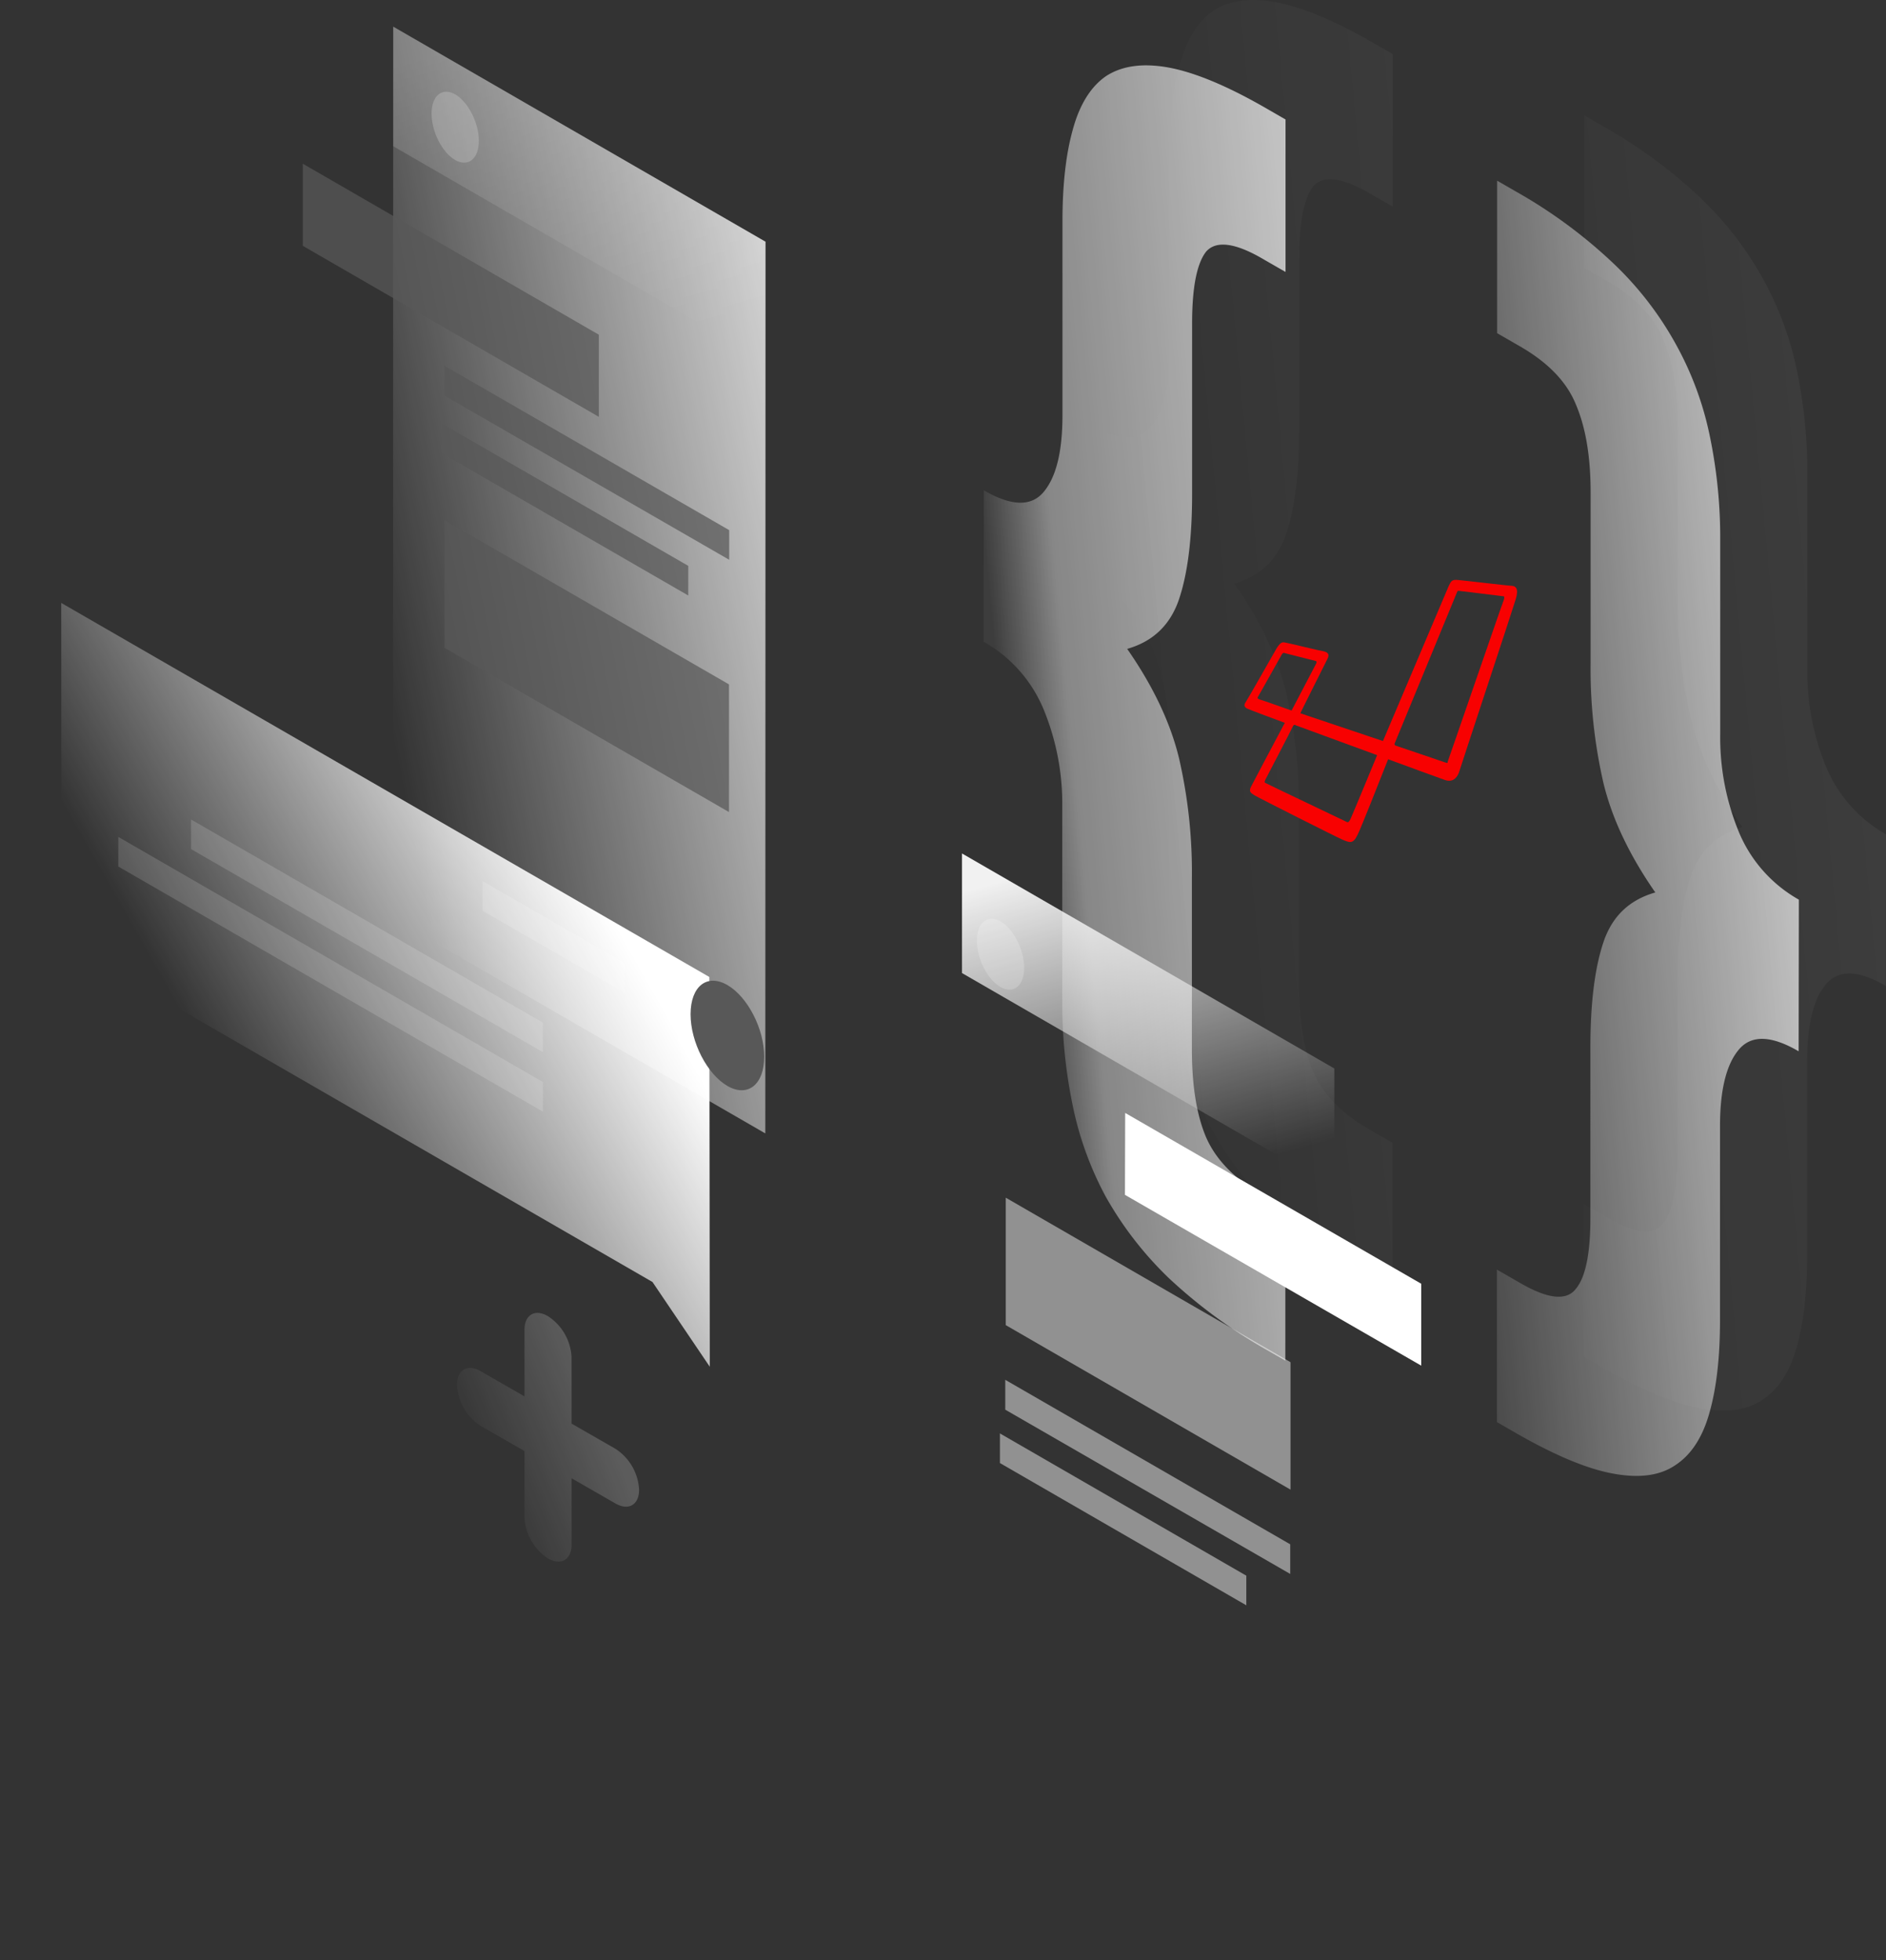
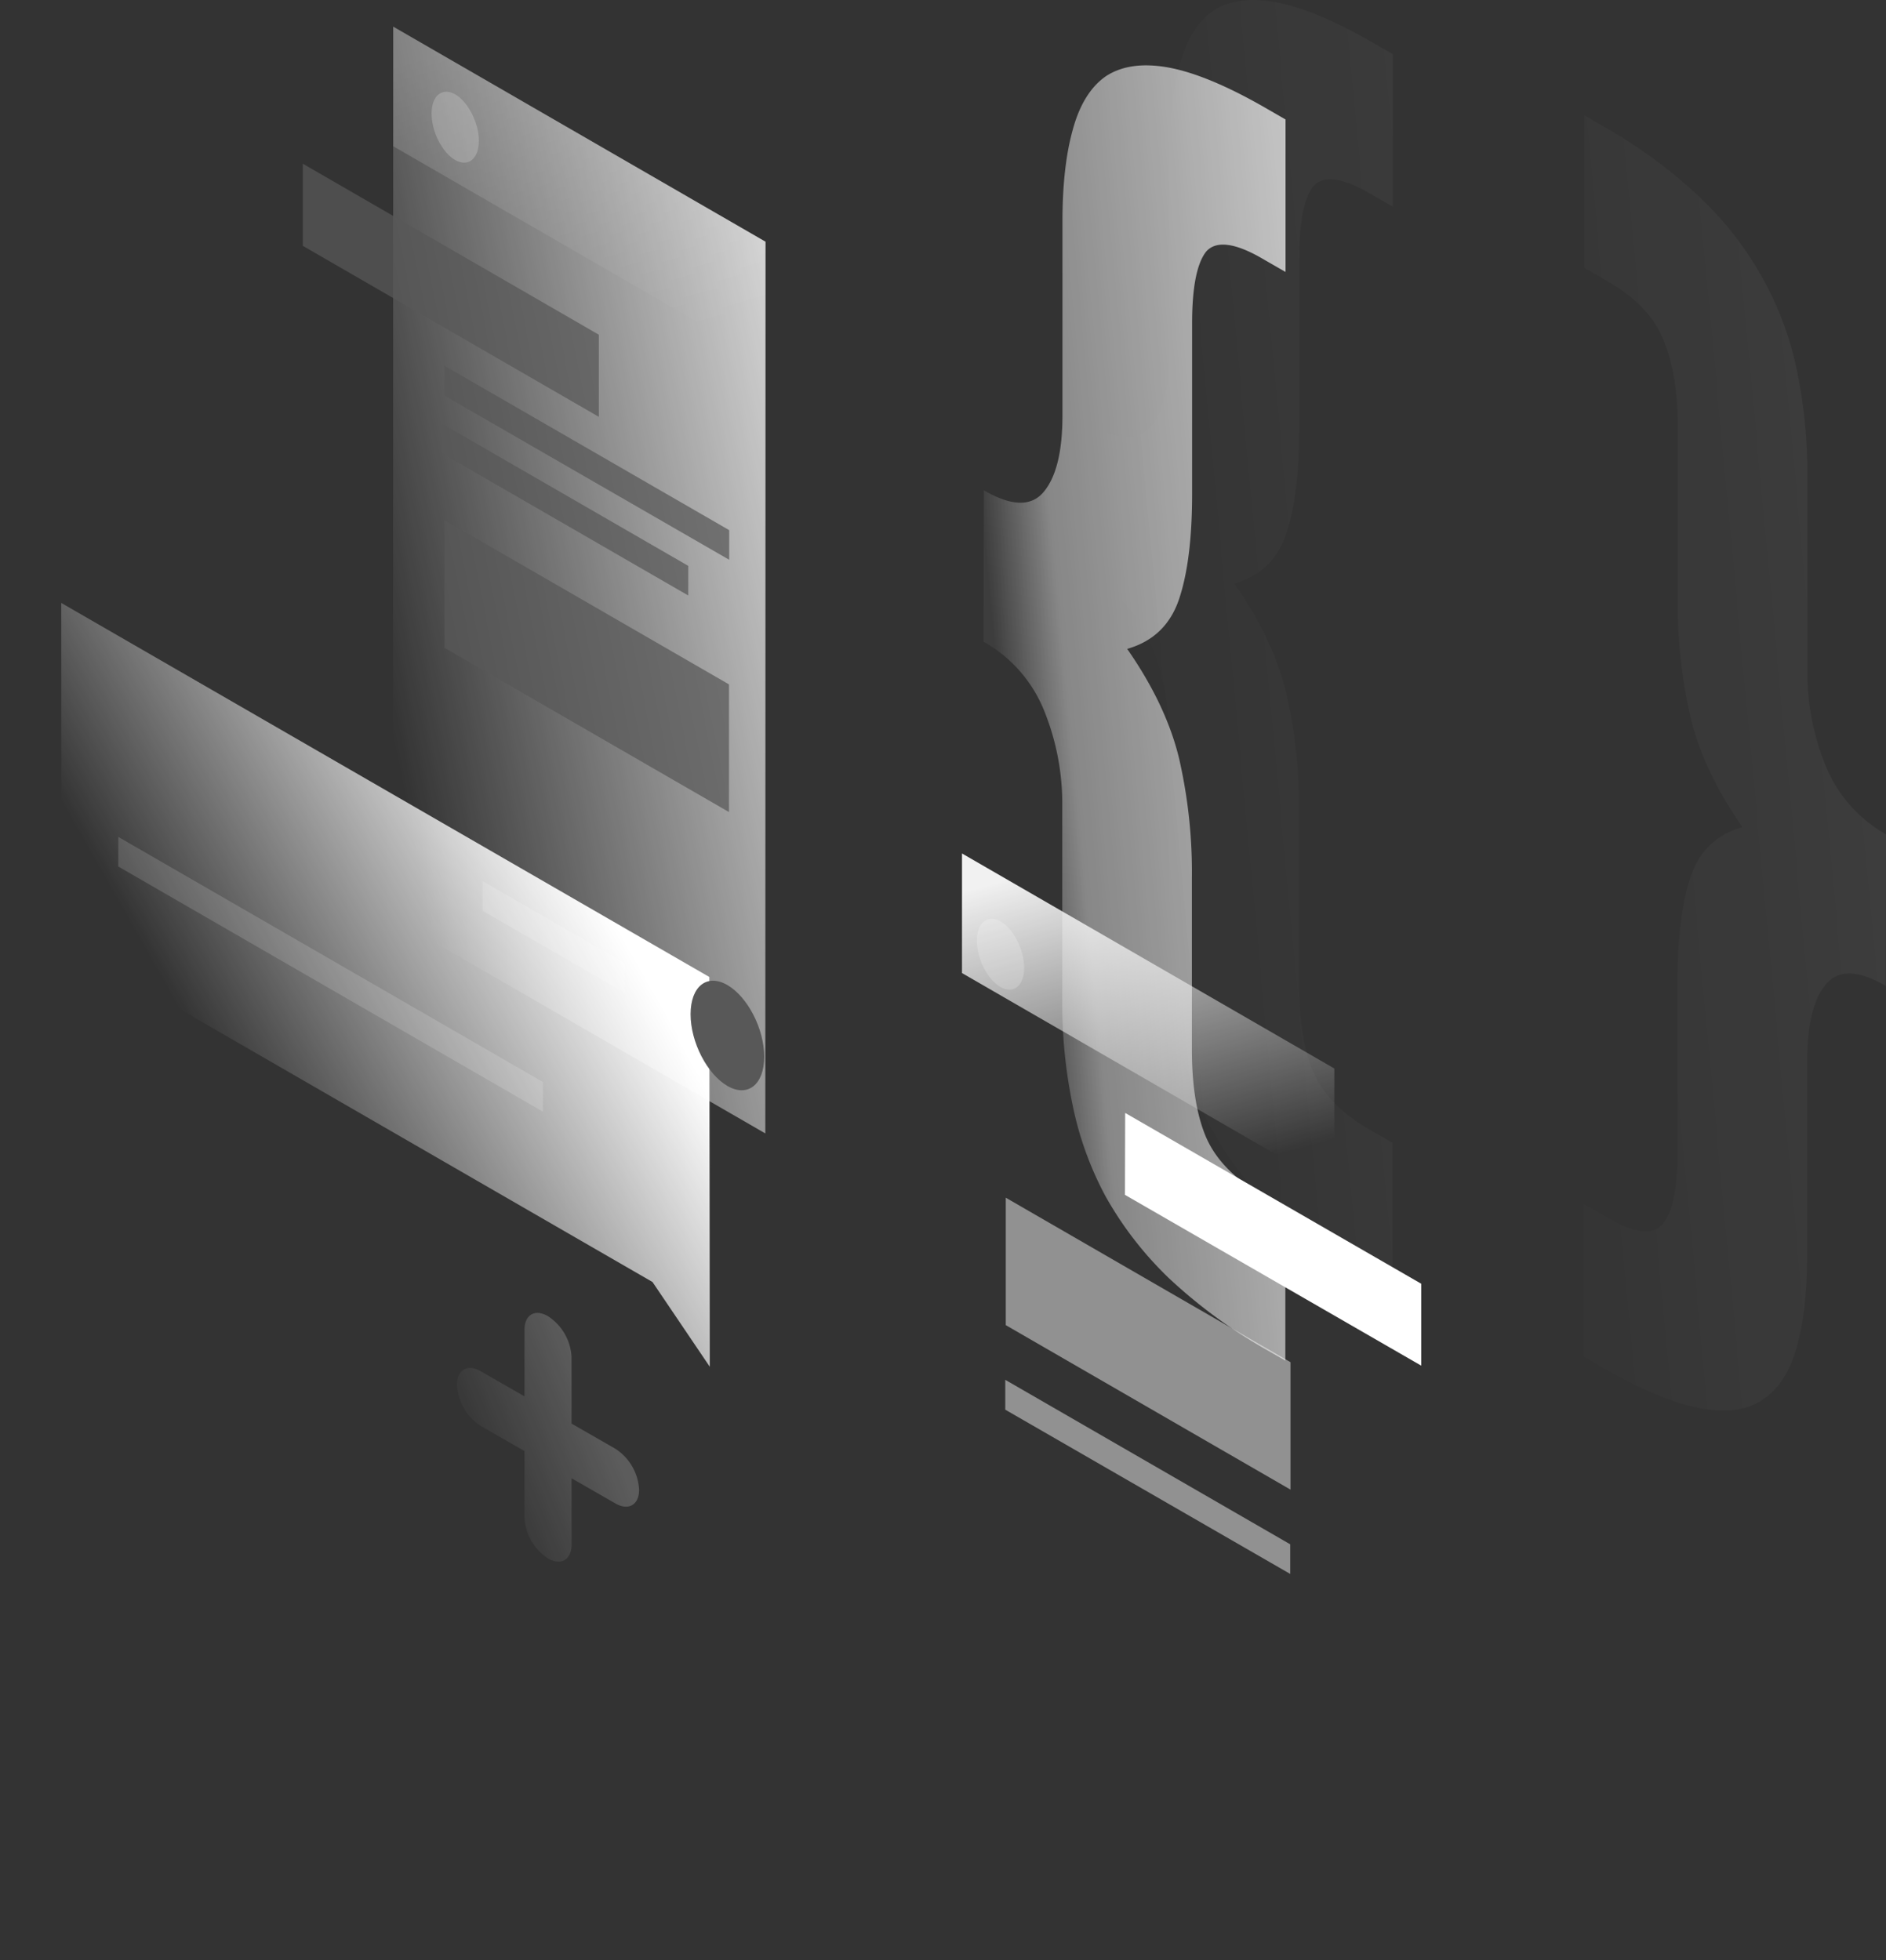
<svg xmlns="http://www.w3.org/2000/svg" xmlns:xlink="http://www.w3.org/1999/xlink" width="585" height="608.003" viewBox="0 0 585 608.003">
  <rect x="0" y="0" width="585" height="608.003" fill="#333333" stroke="none" />
  <defs>
    <linearGradient id="linear-gradient" x1="1.453" y1="0.034" x2="-0.327" y2="0.753" gradientUnits="objectBoundingBox">
      <stop offset="0" stop-color="#fff" />
      <stop offset="1" stop-color="#fff" stop-opacity="0" />
    </linearGradient>
    <linearGradient id="linear-gradient-2" x1="1.926" y1="0.005" x2="0.146" y2="0.724" xlink:href="#linear-gradient" />
    <linearGradient id="linear-gradient-4" x1="1.926" y1="0.005" x2="0.146" y2="0.724" gradientUnits="objectBoundingBox">
      <stop offset="0" stop-color="#fff" />
      <stop offset="0.891" stop-color="#fff" stop-opacity="0.412" />
      <stop offset="1" stop-color="#fff" stop-opacity="0.051" />
    </linearGradient>
    <linearGradient id="linear-gradient-5" x1="1.018" y1="0.198" x2="0.064" y2="0.755" xlink:href="#linear-gradient" />
    <linearGradient id="linear-gradient-6" x1="0.343" y1="0.005" x2="0.648" y2="0.966" xlink:href="#linear-gradient" />
    <linearGradient id="linear-gradient-8" x1="0.343" y1="0.006" x2="0.648" y2="0.966" xlink:href="#linear-gradient" />
    <linearGradient id="linear-gradient-9" x1="0.782" y1="0.313" x2="0.265" y2="0.656" xlink:href="#linear-gradient" />
    <linearGradient id="linear-gradient-10" x1="0.75" y1="0.355" x2="0.124" y2="0.717" xlink:href="#linear-gradient" />
  </defs>
  <g id="laraval_3" data-name="laraval 3" transform="translate(-4429 972)">
    <g id="laraval_3-2" data-name="laraval 3" transform="translate(3709 -3697)">
      <g id="Illustration" transform="translate(719.2 2724.037)">
        <path id="Path" d="M93.592,270.031q-12.873-7.5-18.651-.4C71.089,274.289,69.2,282.2,69.2,293.345v60.074c0,11.42-1.081,20.881-3.176,28.382-2.1,7.771-5.676,13.312-10.609,16.556-4.8,3.311-11.285,4.19-19.529,2.635q-12.062-2.23-30.139-12.637L0,385.044v-47.3l7.163,4.122c8.582,5,14.326,5.609,17.232,1.96,3.041-3.514,4.6-10.88,4.6-22.03V268.882c0-13.785,1.352-24.665,4.055-32.706s8.041-13.11,16.083-15.407Q37.071,203.436,33.05,186.846a157.879,157.879,0,0,1-3.987-37.3V96.633c0-11.15-1.554-20.205-4.6-27.3-2.838-6.96-8.582-12.907-17.232-17.907L.068,47.3V0L5.811,3.311A153.7,153.7,0,0,1,35.95,25.476a103.1,103.1,0,0,1,19.529,25.2,100.284,100.284,0,0,1,10.61,28.787A155.534,155.534,0,0,1,69.265,111.5v60.074a76.853,76.853,0,0,0,5.744,30.341A42.983,42.983,0,0,0,93.659,223Z" transform="translate(492.141 36.735)" opacity="0.07" fill="url(#linear-gradient)" />
        <path id="Path-2" data-name="Path" d="M.068,131.8q12.873,7.5,18.651.4c3.852-4.663,5.744-12.569,5.744-23.719V48.409c0-11.42,1.081-20.881,3.176-28.382,2.095-7.771,5.541-13.38,10.339-16.691C42.978.093,49.465-.786,57.507.7Q69.873,3.032,87.915,13.473l5.744,3.311v47.3L86.5,59.964c-8.582-5-14.461-5.676-17.5-2.162-2.838,3.649-4.325,11.015-4.325,22.165v52.911c0,13.785-1.352,24.665-4.055,32.706-2.7,7.974-8.041,13.11-16.083,15.407Q56.6,198.324,60.62,214.914a157.879,157.879,0,0,1,3.987,37.3v52.911c0,11.15,1.419,20.2,4.325,27.165,3.041,7.1,8.92,13.11,17.5,18.043l7.163,4.122v47.3l-5.744-3.311a158.132,158.132,0,0,1-30.409-22.3,109.591,109.591,0,0,1-19.532-25.2,102.823,102.823,0,0,1-10.339-28.652,155.533,155.533,0,0,1-3.176-32.031V230.186a76.852,76.852,0,0,0-5.744-30.341A42.983,42.983,0,0,0,0,178.762Z" transform="translate(339.137 0.963)" opacity="0.07" fill="url(#linear-gradient-2)" />
-         <path id="Path-3" data-name="Path" d="M93.592,270.031q-12.873-7.5-18.651-.4C71.089,274.289,69.2,282.2,69.2,293.345v60.074c0,11.42-1.081,20.881-3.176,28.382-2.1,7.771-5.676,13.312-10.609,16.556-4.8,3.311-11.285,4.19-19.529,2.635q-12.062-2.23-30.139-12.637L0,385.044v-47.3l7.163,4.122c8.582,5,14.326,5.609,17.232,1.96,3.041-3.514,4.6-10.88,4.6-22.03V268.882c0-13.785,1.352-24.665,4.055-32.706s8.041-13.11,16.083-15.407Q37.071,203.436,33.05,186.846a157.879,157.879,0,0,1-3.987-37.3V96.633c0-11.15-1.554-20.205-4.6-27.3-2.838-6.96-8.582-12.907-17.232-17.907L.068,47.3V0L5.811,3.311A153.7,153.7,0,0,1,35.95,25.476a103.1,103.1,0,0,1,19.529,25.2,100.284,100.284,0,0,1,10.61,28.787A155.534,155.534,0,0,1,69.265,111.5v60.074a76.853,76.853,0,0,0,5.744,30.341A42.983,42.983,0,0,0,93.659,223Z" transform="translate(465.111 57.008)" fill="url(#linear-gradient)" />
        <path id="Path-4" data-name="Path" d="M.068,131.8q12.873,7.5,18.651.4c3.852-4.663,5.744-12.569,5.744-23.719V48.409c0-11.42,1.081-20.881,3.176-28.382,2.095-7.771,5.541-13.38,10.339-16.691C42.978.093,49.465-.786,57.507.7Q69.873,3.032,87.915,13.473l5.744,3.311v47.3L86.5,59.964c-8.582-5-14.461-5.676-17.5-2.162-2.838,3.649-4.325,11.015-4.325,22.165v52.911c0,13.785-1.352,24.665-4.055,32.706-2.7,7.974-8.041,13.11-16.083,15.407Q56.6,198.324,60.62,214.914a157.879,157.879,0,0,1,3.987,37.3v52.911c0,11.15,1.419,20.2,4.325,27.165,3.041,7.1,8.92,13.11,17.5,18.043l7.163,4.122v47.3l-5.744-3.311a158.132,158.132,0,0,1-30.409-22.3,109.591,109.591,0,0,1-19.532-25.2,102.823,102.823,0,0,1-10.339-28.652,155.533,155.533,0,0,1-3.176-32.031V230.186a76.852,76.852,0,0,0-5.744-30.341A42.983,42.983,0,0,0,0,178.762Z" transform="translate(305.893 21.235)" fill="url(#linear-gradient-4)" />
        <path id="Path-5" data-name="Path" d="M.068,0,115.554,66.7l-.068,276.586L0,276.586Z" transform="translate(122.698 9.232)" opacity="0.79" fill="url(#linear-gradient-5)" />
        <path id="Path-6" data-name="Path" d="M0,0,91.835,53.047V78.522L0,25.476Z" transform="translate(94.716 51.737)" fill="#585858" opacity="0.73" />
        <path id="Path-7" data-name="Path" d="M0,0,88.253,50.952v39.6L0,39.6Z" transform="translate(138.665 162.29)" fill="#585858" opacity="0.73" />
        <path id="Path-8" data-name="Path" d="M0,0,88.388,51.019v9.19L0,9.258Z" transform="translate(138.591 114.379)" fill="#585858" opacity="0.73" />
        <path id="Path-9" data-name="Path" d="M0,0,76.428,44.127v9.19L0,9.19Z" transform="translate(137.86 132.354)" fill="#585858" opacity="0.73" />
        <path id="Path-10" data-name="Path" d="M0,0,115.486,66.7v37.1L0,37.1Z" transform="translate(122.778 9.232)" opacity="0.2" fill="url(#linear-gradient-6)" />
        <path id="Path-11" data-name="Path" d="M14.664,15.223c0,5.609-3.311,8.244-7.366,5.947C3.244,18.8,0,12.385,0,6.776S3.311-1.468,7.366.829C11.353,3.194,14.664,9.614,14.664,15.223Z" transform="translate(134.665 29.419)" fill="#fff" opacity="0.2" />
        <path id="Path-12" data-name="Path" d="M.068,0,115.554,66.7l-.068,276.586L0,276.586Z" transform="translate(299.118 265.68)" opacity="0.15" fill="url(#linear-gradient-5)" />
        <path id="Path-13" data-name="Path" d="M.068,0,91.9,52.979V78.387L0,25.408Z" transform="translate(349.738 346.162)" fill="#fff" />
        <path id="Path-14" data-name="Path" d="M0,0,88.321,51.019V90.551L0,39.532Z" transform="translate(312.769 372.449)" fill="#fff" opacity="0.46" />
        <path id="Path-15" data-name="Path" d="M0,0,88.388,51.019v9.19L0,9.258Z" transform="translate(312.612 428.942)" fill="#fff" opacity="0.46" />
-         <path id="Path-16" data-name="Path" d="M0,0,76.428,44.127v9.19L0,9.19Z" transform="translate(310.957 445.566)" fill="#fff" opacity="0.46" />
        <path id="Path-17" data-name="Path" d="M0,0,115.486,66.7v37.1L0,37.1Z" transform="translate(299.192 265.68)" opacity="0.93" fill="url(#linear-gradient-8)" />
        <path id="Path-18" data-name="Path" d="M14.664,15.223c0,5.609-3.311,8.244-7.366,5.947C3.244,18.8,0,12.385,0,6.776S3.311-1.468,7.366.829C11.353,3.127,14.664,9.614,14.664,15.223Z" transform="translate(303.809 285.934)" fill="#fff" opacity="0.2" />
        <path id="Path-19" data-name="Path" d="M201.036,116.027,0,0,.068,104.809,183.4,210.632l17.772,26.287Z" transform="translate(19.789 187.969)" fill="url(#linear-gradient-9)" />
        <path id="Path-20" data-name="Path" d="M44.059,25.408,0,0V9.19L44.059,34.6V25.41Z" transform="translate(150.483 274.262)" fill="#fff" opacity="0.15" />
-         <path id="Path-21" data-name="Path" d="M109.066,62.98,0,0V9.19L109.134,72.17Z" transform="translate(60.063 255.139)" fill="#fff" opacity="0.15" />
        <path id="Path-22" data-name="Path" d="M131.7,76.022,0,0V9.19L131.7,85.212Z" transform="translate(37.493 260.545)" fill="#fff" opacity="0.15" />
        <path id="Path-23" data-name="Path" d="M0,10.4c0,8.65,5.136,18.583,11.42,22.232s11.42-.4,11.42-9.055S17.7,4.99,11.42,1.341C5.068-2.308,0,1.746,0,10.4Z" transform="translate(215.002 305.155)" fill="#585858" />
        <path id="Path-27" data-name="Path" d="M28.246,1.018a16.124,16.124,0,0,1,7.3,12.7v20.61L49.2,42.167a16.124,16.124,0,0,1,7.3,12.7c0,4.663-3.311,6.555-7.3,4.257l-13.65-7.839V71.9c0,4.663-3.311,6.555-7.3,4.257a16.124,16.124,0,0,1-7.3-12.7V42.847L7.3,35.009A16.124,16.124,0,0,1,0,22.3c0-4.663,3.311-6.555,7.3-4.257l13.65,7.839V5.275C20.948.545,24.192-1.347,28.246,1.018Z" transform="translate(142.537 408.192)" opacity="0.2" fill="url(#linear-gradient-10)" />
      </g>
    </g>
-     <path id="laravel-1" d="M.345,37.978c.6-.847,8.341-14.539,9.647-16.8,1.407-2.259,2.01-1.835,2.914-1.694s10.652,2.541,11.758,2.682c1.105.282,1.809.847,1.105,2.259-.6,1.27-7.035,13.975-8.442,16.939l25.626,8.611,20.3-47.853c.8-1.694,1-2.259,2.814-2.117S82.047,1.841,83.052,1.841c1,.141,2.11.706,1.105,4.094S67.073,57.881,66.671,59.293s-1.608,3.67-4.321,2.823c-2.814-.988-12.461-4.517-17.788-6.493-2.814,7.058-8.442,21.456-9.547,23.574-1.407,2.823-2.412,2.259-4.522,1.412C28.785,79.9,4.164,67.48,3.058,66.774s-1.809-1.129-1-2.682c.6-1.129,7.035-13.41,10.451-19.762C10.193,43.483,1.852,40.378.948,39.954c-1-.423-1.206-1.129-.6-1.976Zm46.529,13.41c.3.141,14.672,4.941,15.376,5.223.8.282.8.141.8-.282.2-.423,17.084-49.547,17.386-50.111.2-.565.2-1.129,0-1.129S66.872,3.394,66.47,3.394c-.5,0-.4.141-.6.565,0,0-18.792,45.594-19.094,46.3-.4.706-.2.988.1,1.129ZM6.475,61.975c-.2.565-.5.847.3,1.129C7.48,63.528,31,74.679,31.5,74.962s.8.423,1.407-.847,8.241-19.762,8.241-19.762L16.122,45.177c-.6-.282-.8-.423-1.206.423-.4.988-8.241,15.951-8.442,16.374ZM4.867,37.131c.6.141,9.748,3.388,9.748,3.388l7.537-14.4c.2-.423.4-.847-.1-.988s-9.044-2.259-9.446-2.4-.7-.282-1.206.706c-.5.847-6.934,12.422-7.236,12.845s.1.706.7.847Z" transform="translate(4815.01 -792.128)" fill="#f80101" />
  </g>
</svg>